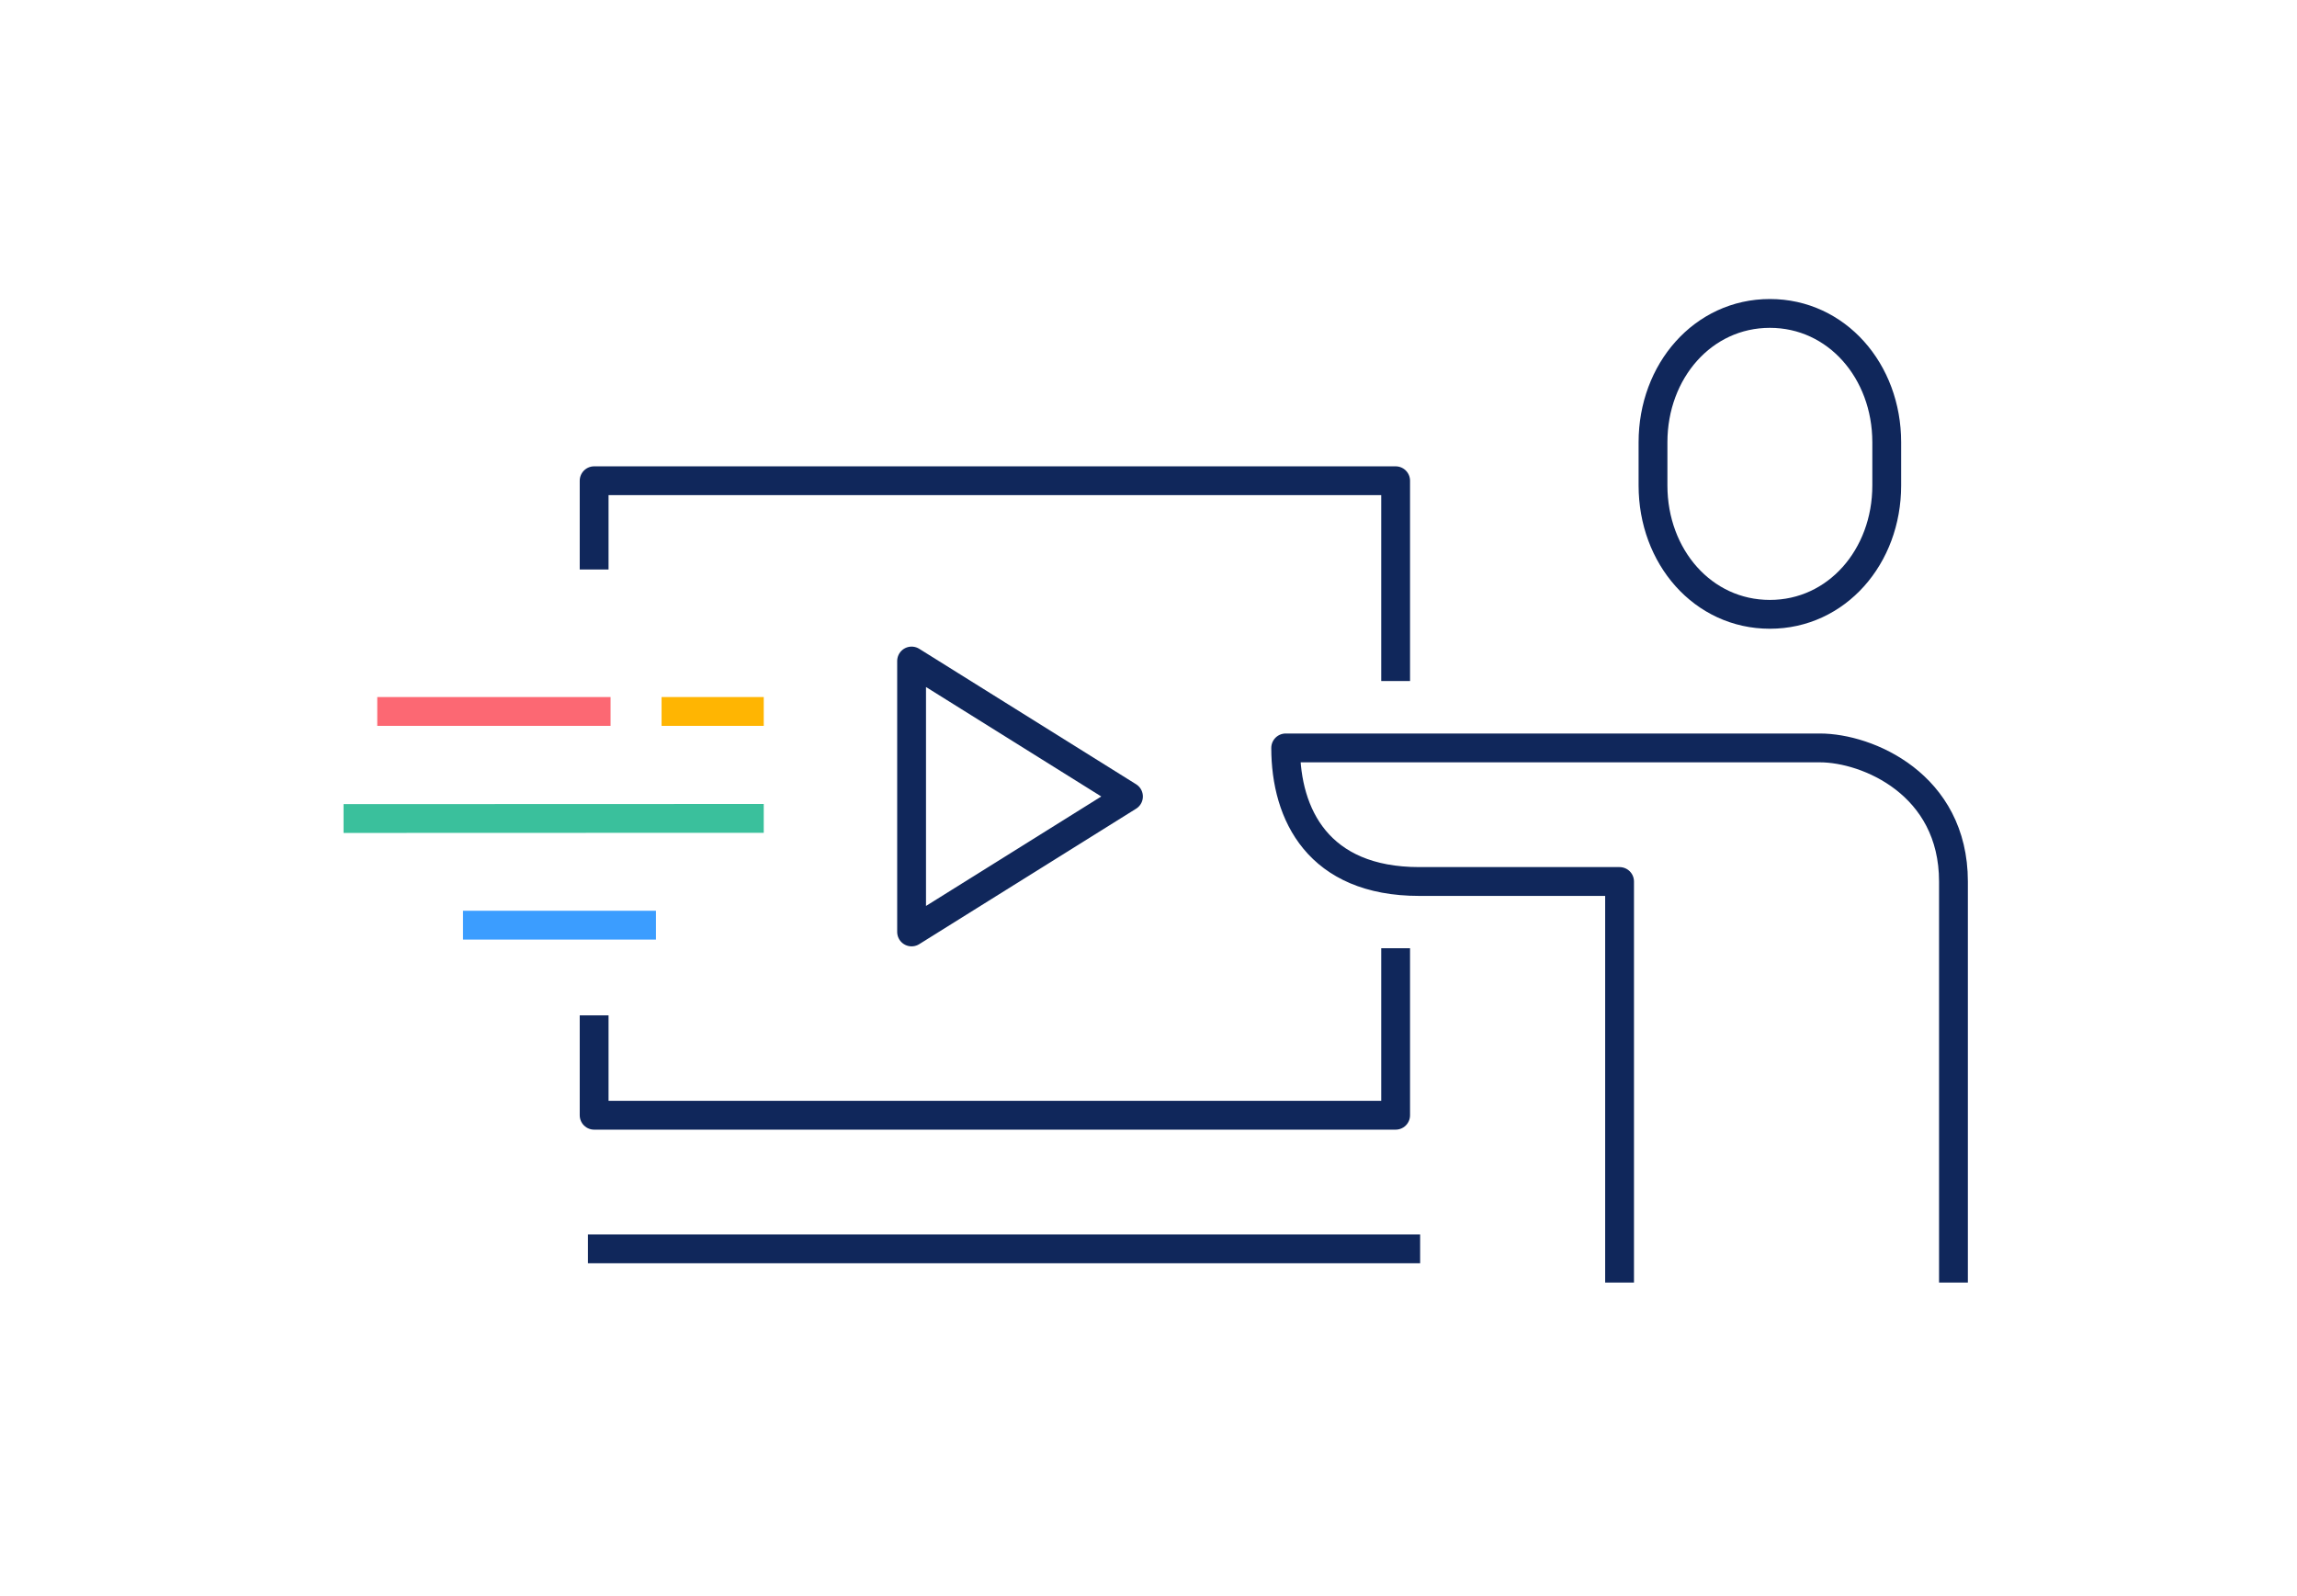
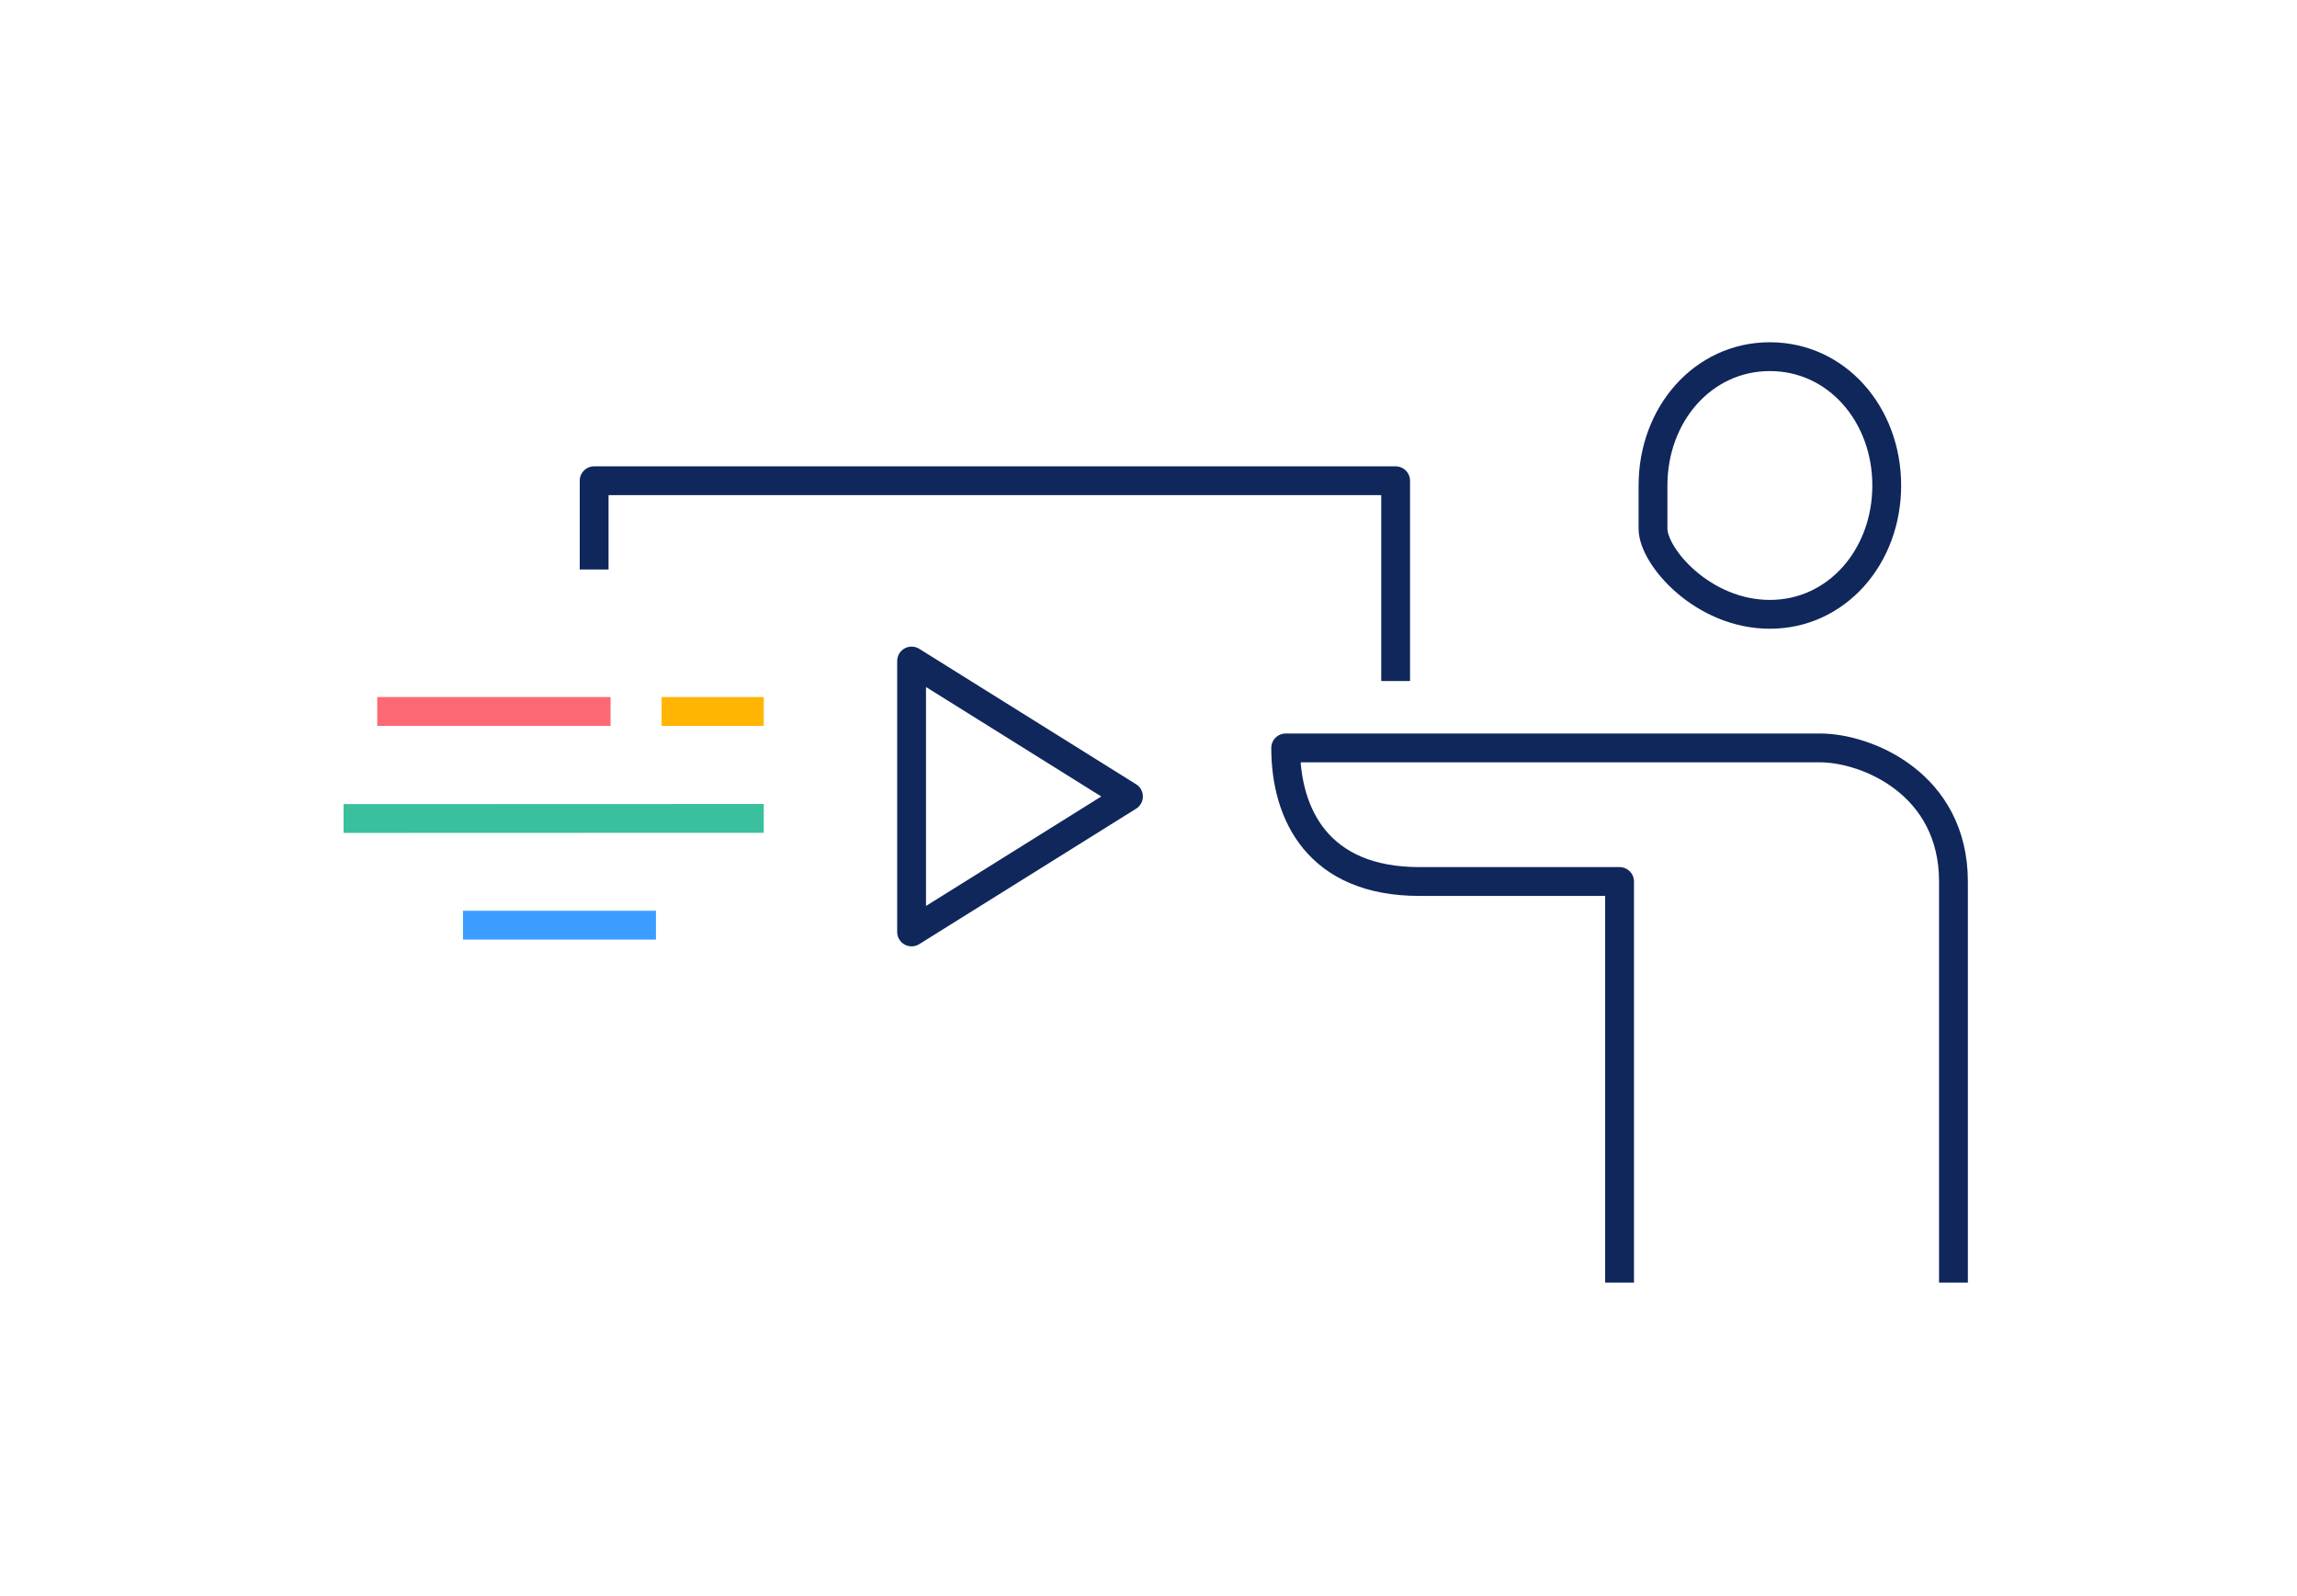
<svg xmlns="http://www.w3.org/2000/svg" viewBox="0 0 159.4 110.75">
  <defs>
    <style>.cls-1,.cls-2,.cls-3,.cls-4,.cls-5,.cls-6{fill:none;}.cls-2{stroke:#10275b;stroke-linejoin:round;}.cls-2,.cls-3,.cls-4,.cls-5,.cls-6{stroke-width:2px;}.cls-3{stroke:#fc6873;}.cls-3,.cls-4,.cls-5,.cls-6{stroke-miterlimit:10;}.cls-4{stroke:#ffb502;}.cls-5{stroke:#3ac09c;}.cls-6{stroke:#3b9dff;}</style>
  </defs>
  <title>Asset 50</title>
  <g id="Layer_2" data-name="Layer 2">
    <g id="text">
-       <rect class="cls-1" width="159.4" height="110.75" />
      <path class="cls-2" d="M112.39,89V61.17H98.49c-7,0-9.27-4.64-9.27-9.27h37.07c3.29,0,9.27,2.51,9.27,9.27V89" />
-       <path class="cls-2" d="M122.82,42.63c4.64,0,8.11-4,8.11-8.94v-3c0-4.94-3.47-8.94-8.11-8.94s-8.11,4-8.11,8.94v3C114.71,38.63,118.17,42.63,122.82,42.63Z" />
-       <polyline class="cls-2" points="96.85 65.8 96.85 77.39 41.23 77.39 41.23 70.46" />
+       <path class="cls-2" d="M122.82,42.63c4.64,0,8.11-4,8.11-8.94c0-4.94-3.47-8.94-8.11-8.94s-8.11,4-8.11,8.94v3C114.71,38.63,118.17,42.63,122.82,42.63Z" />
      <polyline class="cls-2" points="96.85 47.26 96.85 33.36 41.23 33.36 41.23 39.52" />
      <polygon class="cls-2" points="63.26 45.87 63.26 64.67 78.31 55.27 63.26 45.87" />
-       <line class="cls-2" x1="98.55" y1="86.66" x2="40.8" y2="86.66" />
      <line class="cls-3" x1="26.18" y1="49.37" x2="42.37" y2="49.37" />
      <line class="cls-4" x1="45.91" y1="49.37" x2="53" y2="49.37" />
      <line class="cls-5" x1="23.84" y1="56.8" x2="53" y2="56.79" />
      <line class="cls-6" x1="32.13" y1="64.2" x2="45.52" y2="64.2" />
    </g>
  </g>
</svg>